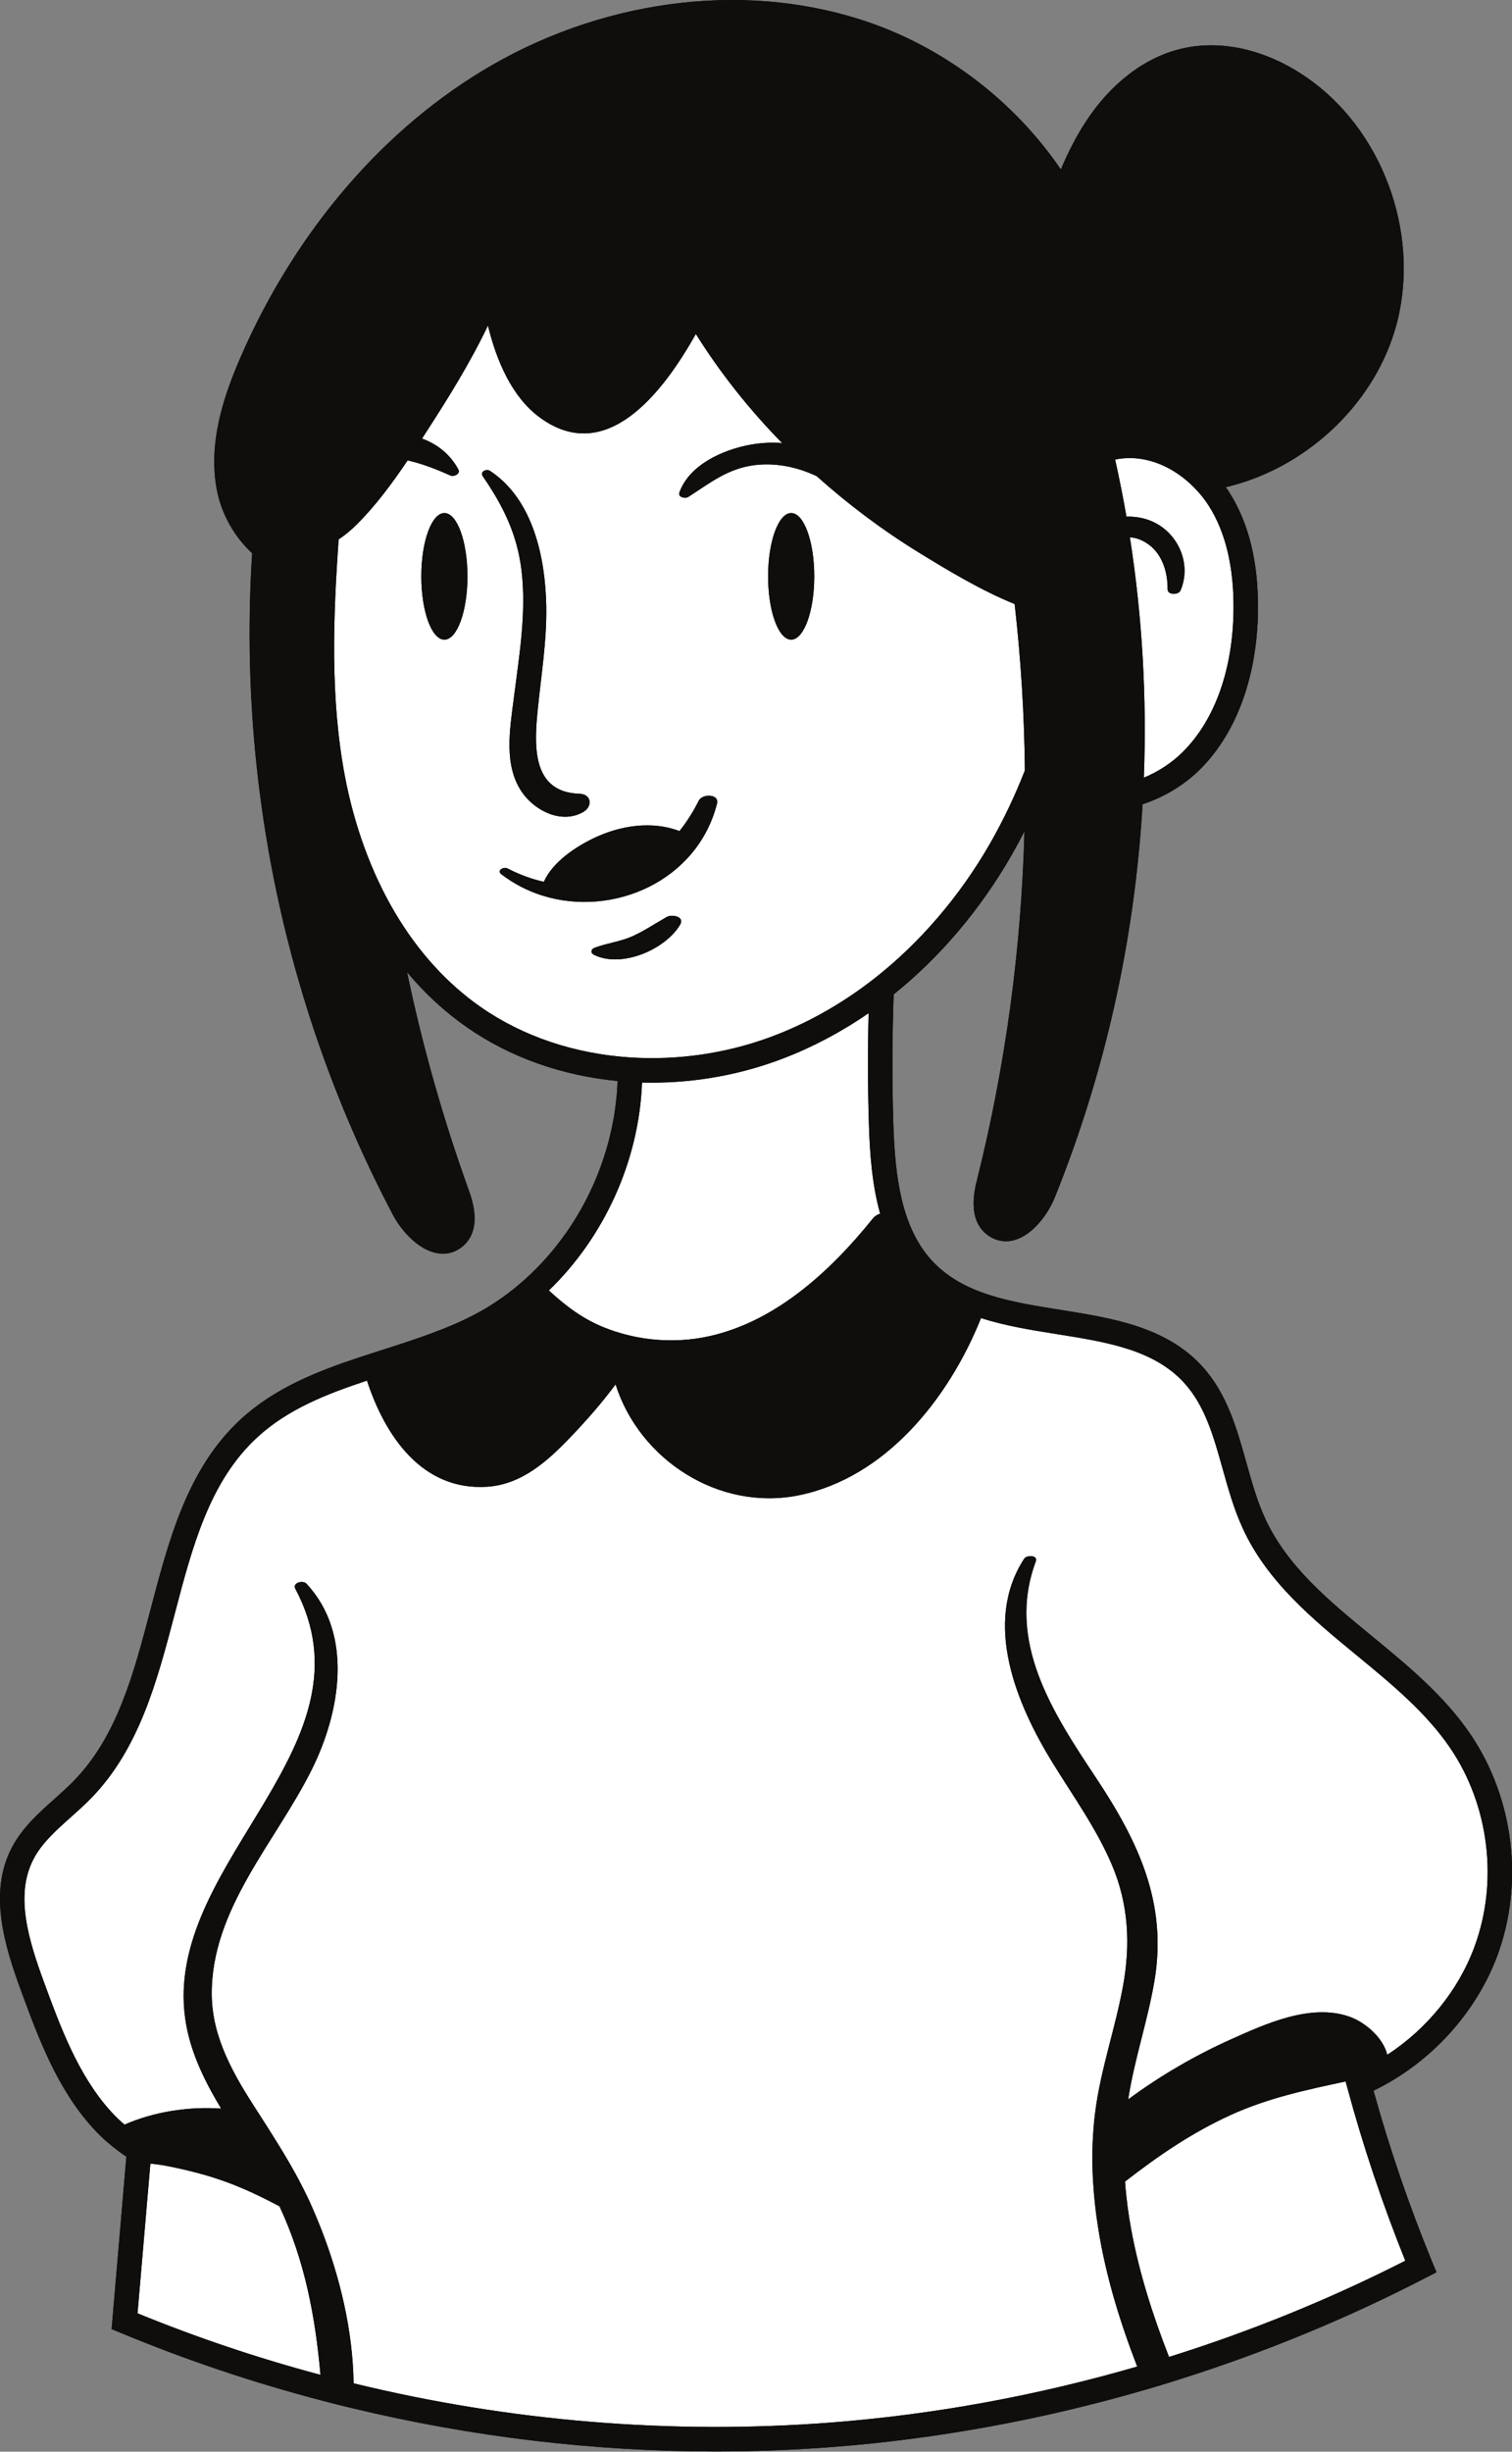
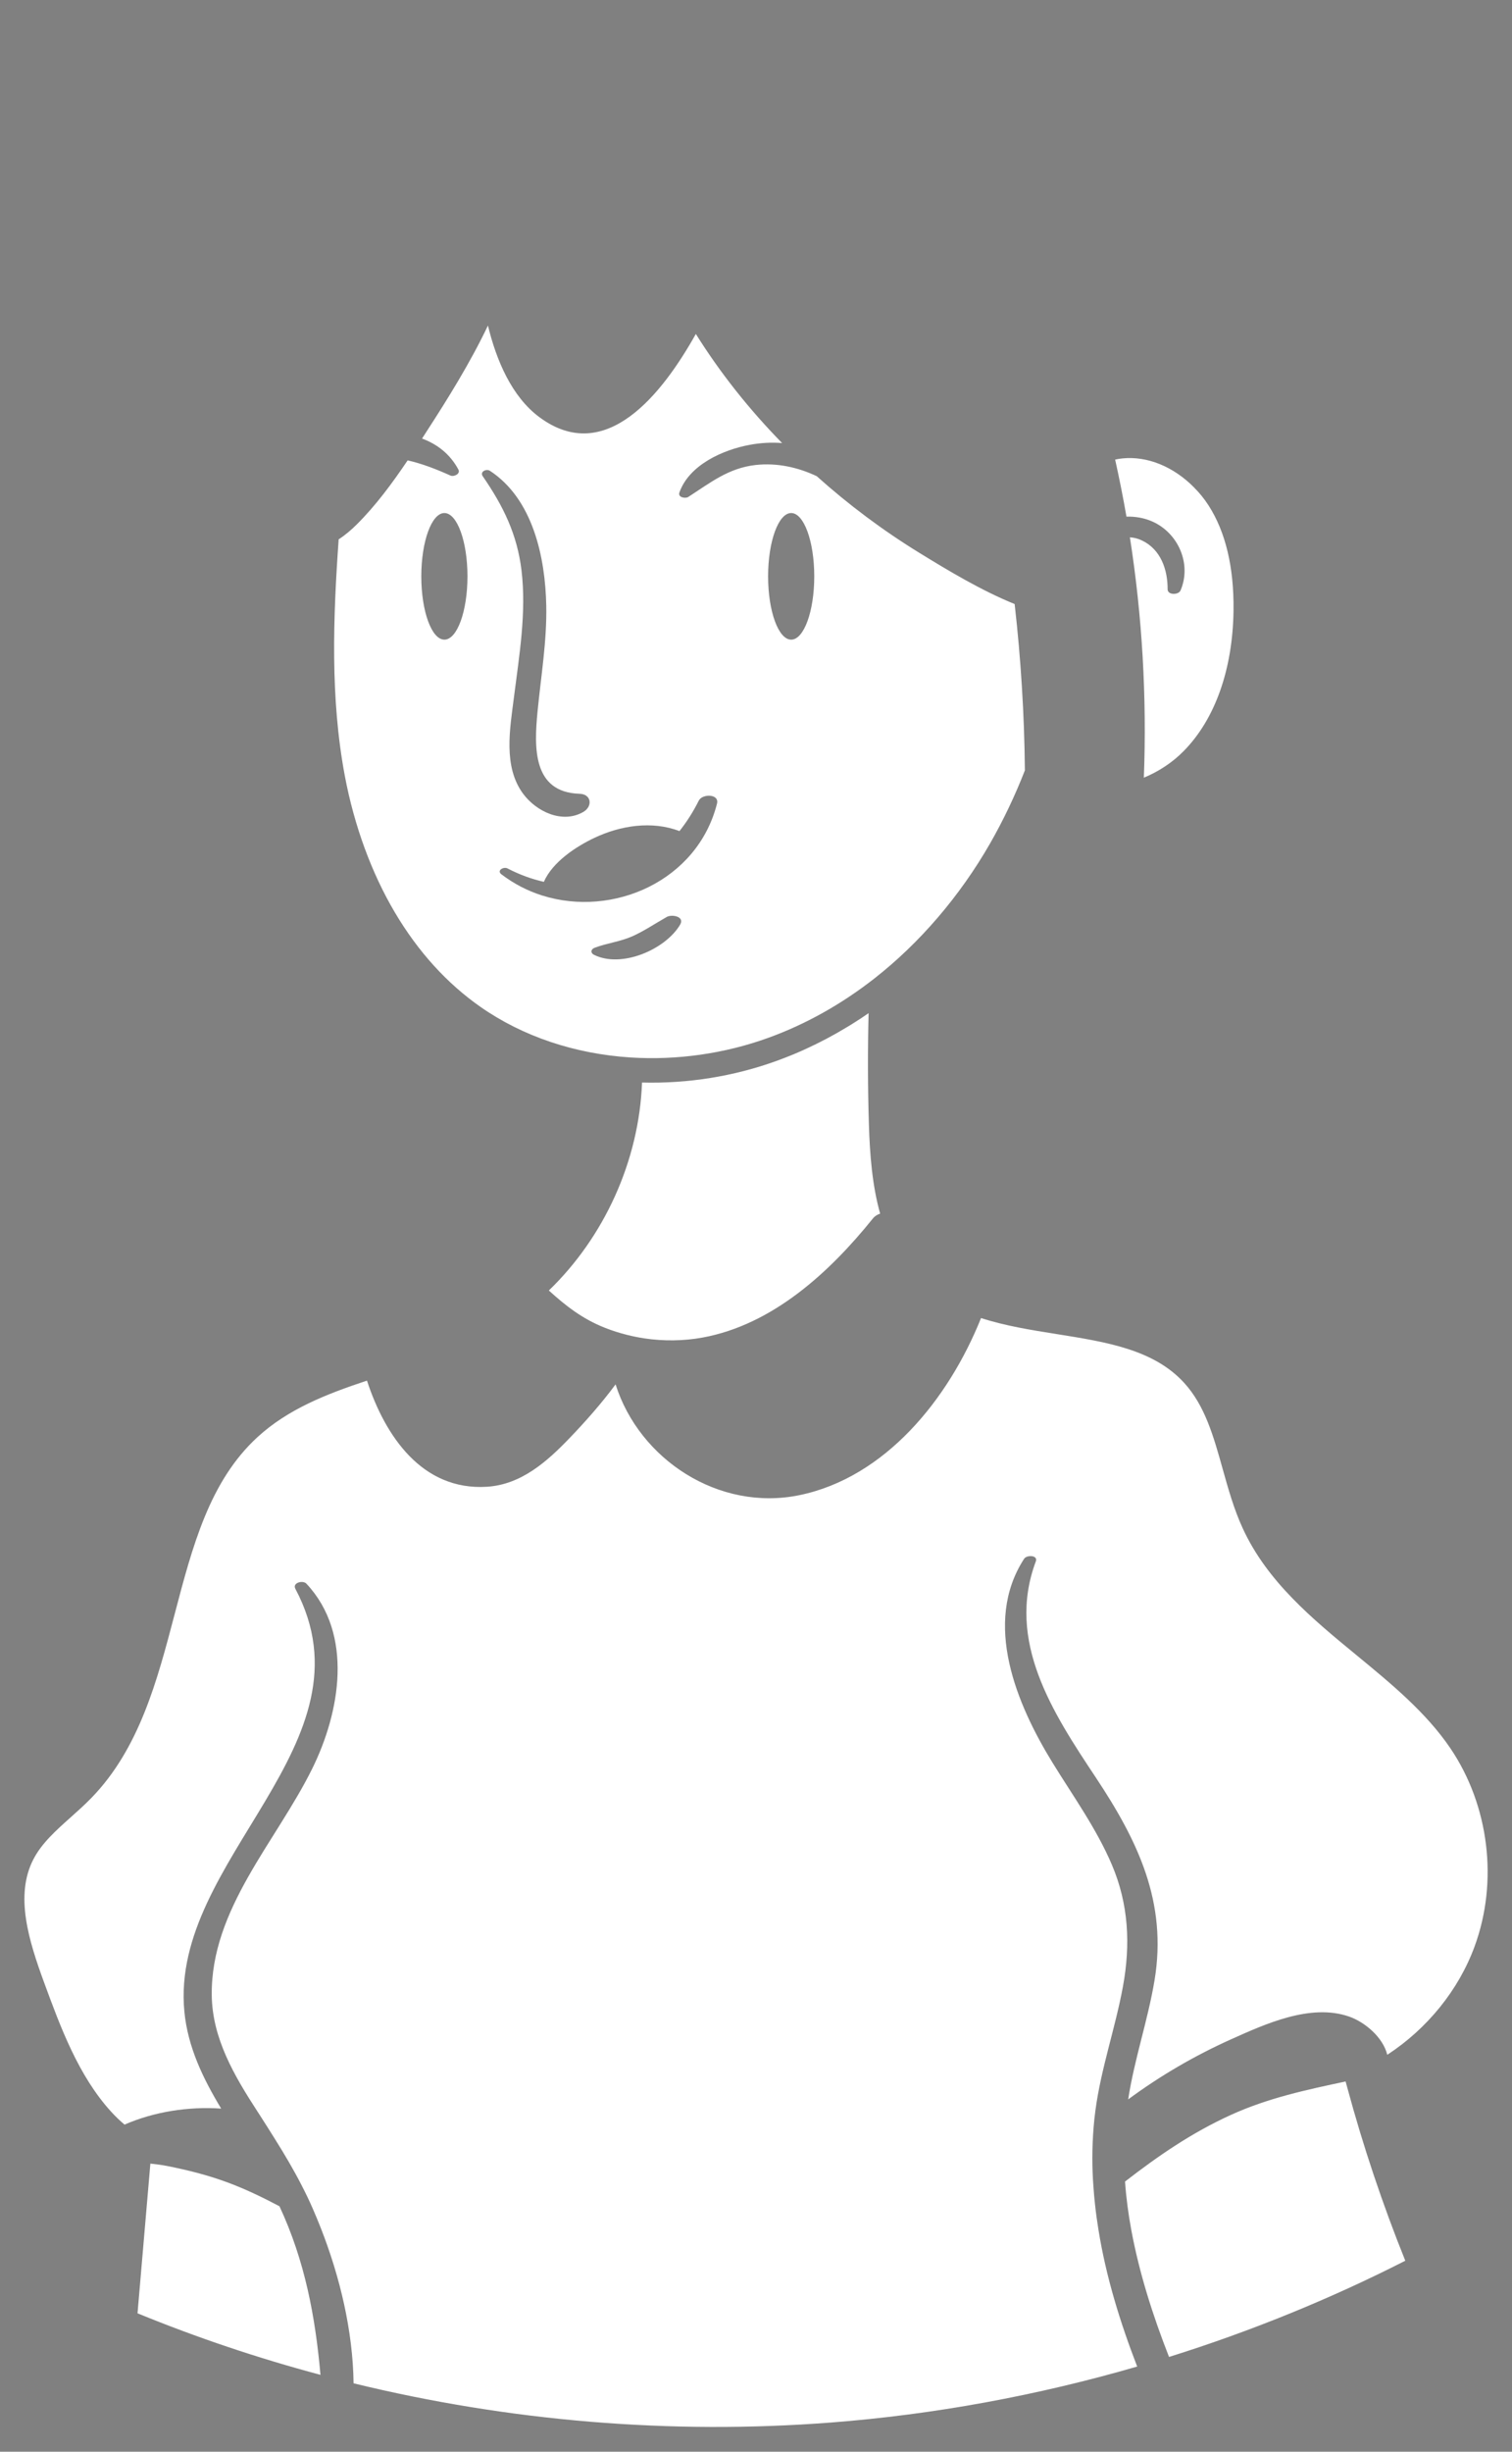
<svg xmlns="http://www.w3.org/2000/svg" height="500.0" preserveAspectRatio="xMidYMid meet" version="1.1" viewBox="0.0 0.0 308.6 500.0" width="308.6" zoomAndPan="magnify">
  <rect x="0.0" y="0.0" width="308.6" height="500.0" fill="#808080" stroke="none" />
  <defs>
    <clipPath id="clip1">
-       <path d="m0 0h308.62v499.95h-308.62z" />
-     </clipPath>
+       </clipPath>
    <clipPath id="clip2">
-       <path d="m0 0h308.62v499.95h-308.62z" />
-     </clipPath>
+       </clipPath>
  </defs>
  <g id="surface1">
    <g clip-path="url(#clip1)" id="change1_1">
-       <path d="m300.17 353.75c-5.35-7.91-12.84-14.07-20.08-20.02-8.94-7.35-17.38-14.28-21.9-24.12-1.63-3.54-2.74-7.53-3.82-11.38-1.94-6.92-3.94-14.06-9.01-19.6-7.38-8.07-18.32-9.81-28.9-11.5-5.09-0.81-10.04-1.6-14.51-3.03-1.59-0.51-3.12-1.1-4.57-1.8-2.44-1.18-4.66-2.67-6.6-4.61-6.86-6.88-8.11-17.82-8.45-28.62-0.27-8.69-0.24-17.52 0.07-26.28 9.43-7.55 17.71-17.32 24.02-28.31 0.92-1.61 1.82-3.27 2.67-4.95-0.64 24.05-3.88 47.91-9.68 71.09-0.51 2.02-2.06 8.18 2.17 11.26 1.65 1.21 3.57 1.56 5.53 1 3.65-1.04 6.75-5.14 8.2-8.74 10.24-25.41 16.26-52.35 17.89-80.12 4.5-1.47 8.68-4.02 11.93-7.31 7.34-7.44 11.47-18.88 11.63-32.22 0.11-9.77-1.88-17.89-5.91-24.16-0.21-0.33-0.43-0.65-0.67-0.971 16.03-3.75 29.9-16.437 34.55-32.129 5.37-18.089-1.73-39.371-16.88-50.601-8.46-6.289-18.21-8.731-26.75-6.688-7.44 1.758-14.35 7.028-19.46 14.829-1.86 2.832-3.5 5.96-5.12 9.789-9.27-13.61-23.12-24.34-38.68-29.828-24.31-8.571-53.28-5.36-77.49 8.589-21.811 12.559-40.01 33.7-51.241 59.508-3.32 7.641-6.871 17.684-4.73 27.662 1.012 4.66 3.562 9.09 7.082 12.34-2.981 46.9 6.93 93.51 28.707 134.88 1.812 3.43 5.301 7.2 9.043 7.86 0.398 0.07 0.797 0.11 1.199 0.11 1.551 0 2.988-0.56 4.211-1.66 3.867-3.5 1.719-9.47 1.008-11.43-5.188-14.41-9.399-29.27-12.551-44.33 3.633 4.35 7.703 8.09 12.152 11.2 8.76 6.12 19.37 9.9 30.82 11-0.54 14.9-7.18 29.3-17.67 39.3-0.79 0.76-1.6 1.49-2.43 2.19-2.81 2.38-5.86 4.45-9.11 6.15-5.801 3.03-12.34 5.12-18.66 7.15-0.11 0.03-0.211 0.07-0.321 0.1-1.429 0.46-2.879 0.92-4.32 1.4-8.719 2.87-17.398 6.28-24.348 12.64-10.882 9.98-14.703 24.53-18.402 38.6-3.519 13.4-6.848 26.07-15.719 35.19-1.23 1.26-2.55 2.44-3.949 3.69-3.273 2.91-6.641 5.92-8.773 10.05-4.719 9.16-1.43 19.93 2.031 29.3 3.402 9.24 7.262 19.72 14.562 27.75 0.567 0.62 1.157 1.23 1.778 1.82 0.64 0.61 1.301 1.2 1.992 1.75 0.187 0.17 0.379 0.32 0.578 0.47 0.809 0.64 1.641 1.25 2.5 1.81l-0.07 0.82-2.938 34.35 1.688 0.7c13.441 5.59 27.269 10.24 41.351 13.91 2.071 0.55 4.149 1.07 6.231 1.56 24.25 5.83 49.169 8.79 74.069 8.79 7.95 0 15.9-0.31 23.83-0.91 21.51-1.66 43.05-5.63 64-11.73 2.18-0.63 4.35-1.29 6.51-1.98 17.48-5.5 34.5-12.5 50.69-20.88l2.04-1.05-0.88-2.12c-4.67-11.36-8.7-23.09-11.97-34.91 11.56-5.59 20.94-15.79 25.32-27.67 5.41-14.73 3.31-31.95-5.49-44.95" fill="#0f0e0c" />
-     </g>
+       </g>
    <g id="change2_1">
      <path d="m296.03 356.55c-4.94-7.31-12.15-13.23-19.12-18.96-8.98-7.38-18.26-15.01-23.26-25.89-1.8-3.9-2.97-8.08-4.1-12.12-1.86-6.65-3.61-12.92-7.88-17.58-6.2-6.78-15.81-8.31-26-9.93-5.21-0.83-10.51-1.67-15.44-3.27-6.68 16.66-19.61 32.52-37.07 36.12-16.42 3.38-32.66-7.25-37.52-22.59-2.89 3.9-6.14 7.57-9.34 10.9-4.63 4.83-9.92 9.55-16.941 9.98-13.218 0.81-20.761-10.35-24.461-21.65-8.359 2.77-16.128 5.83-22.328 11.51-9.8 8.99-13.269 22.2-16.941 36.19-3.531 13.44-7.18 27.34-16.981 37.41-1.347 1.39-2.8 2.68-4.207 3.94-3.05 2.72-5.941 5.3-7.64 8.6-3.793 7.36-0.961 16.52 2.269 25.28 3.239 8.82 6.918 18.81 13.571 26.12 0.859 0.95 1.789 1.85 2.777 2.68 6.031-2.63 13-3.72 19.723-3.27-3.723-6.17-6.821-12.58-7.512-19.79-2.981-31.21 39.48-54.55 22.652-86.22-0.652-1.23 1.539-1.81 2.258-1.04 9.68 10.34 6.879 26.21 1.18 37.74-7.348 14.87-20.68 28.59-20.5 46.14 0.09 8.87 4.629 16.52 9.312 23.74 0.149 0.23 0.297 0.46 0.449 0.69 1.071 1.67 2.129 3.33 3.168 5 1.95 3.11 3.813 6.25 5.481 9.52 0.762 1.47 1.48 2.97 2.152 4.5 0.598 1.37 1.18 2.77 1.739 4.19 3.859 9.87 6.5 20.83 6.648 31.56 31.812 7.75 64.812 10.5 97.392 8 21.02-1.62 42.07-5.48 62.54-11.42-3.49-9.04-6.36-18.3-7.9-27.87-0.27-1.68-0.51-3.36-0.69-5.05-0.14-1.26-0.26-2.52-0.34-3.78-0.15-1.94-0.22-3.88-0.22-5.83 0-2.11 0.09-4.21 0.26-6.31 0.09-1.12 0.21-2.23 0.36-3.35 1.14-8.61 4.07-16.83 5.63-25.35 1.56-8.51 1.16-16.73-2.25-24.76-3.15-7.41-7.91-14-12.11-20.82-7.34-11.92-14.32-28.51-5.82-41.61 0.55-0.84 2.88-0.76 2.39 0.53-6.1 16.3 3.48 30.89 12.23 44.05 8.6 12.94 14.65 25.48 12 41.39-1.37 8.19-4.12 16.08-5.38 24.28 6.53-4.82 13.6-8.94 21.01-12.26 7.08-3.18 16.23-7.33 24.04-4.65 3.28 1.13 6.95 4.26 7.82 7.77 0.02 0 0.04 0 0.06 0.01 8.08-5.28 14.5-13.14 17.77-22.05 4.87-13.24 2.98-28.73-4.93-40.42zm-249.94 88.4c-3.871-1.41-7.879-2.41-11.922-3.21-1.129-0.23-2.297-0.37-3.477-0.5l-2.621 30.53c12.168 4.98 24.649 9.17 37.34 12.55-1.051-11.8-3.152-23.2-8.371-34.38-3.539-1.87-7.148-3.61-10.949-4.99zm228.55-20.46c-7.96 1.7-15.81 3.35-23.48 6.85-7.99 3.64-14.83 8.37-21.54 13.56 0.23 3.3 0.67 6.59 1.27 9.84 1.65 8.9 4.41 17.51 7.71 25.93 16.61-5.2 32.79-11.77 48.22-19.62-4.65-11.54-8.64-23.45-11.87-35.42zm-98.48-217.11c-0.38 0.26-0.75 0.51-1.13 0.74-0.36 0.24-0.72 0.47-1.08 0.69l-0.09 0.06c-0.37 0.23-0.74 0.46-1.11 0.67-2.67 1.62-5.41 3.06-8.2 4.34-0.37 0.17-0.73 0.34-1.11 0.5-0.47 0.21-0.94 0.41-1.42 0.61-0.36 0.15-0.73 0.3-1.09 0.44-0.3 0.12-0.61 0.24-0.92 0.36-0.5 0.2-1.01 0.39-1.52 0.57-8.7 3.15-18.13 4.66-27.45 4.41-0.61 16.04-7.76 31.55-19.02 42.41 3.39 3.08 6.85 5.81 11.48 7.62 1.47 0.58 2.98 1.06 4.51 1.44 1.15 0.29 2.3 0.52 3.47 0.7 3.96 0.59 8.02 0.55 11.96-0.17 14.29-2.63 25.91-13.33 34.72-24.28 0.38-0.48 0.91-0.8 1.48-0.98-1.62-5.75-2.11-12.05-2.3-18.29-0.23-7.47-0.25-15.05-0.06-22.6-0.37 0.26-0.74 0.51-1.12 0.76zm-90.172-89.84c0 7.13 2.11 12.91 4.711 12.91 2.602 0 4.711-5.78 4.711-12.91s-2.109-12.91-4.711-12.91c-2.601 0-4.711 5.78-4.711 12.91zm12.532-20.431c4.17 6.051 7.03 11.821 7.92 19.211 1.04 8.64-0.48 17.44-1.56 26-0.8 6.31-2.21 13.99 1.87 19.53 2.72 3.68 8.03 6.2 12.3 3.74 1.94-1.12 1.71-3.64-0.78-3.71-9.54-0.3-9.28-9.38-8.56-16.74 0.7-7.21 1.93-14.4 1.78-21.66-0.2-9.8-2.7-21.7-11.49-27.46-0.73-0.481-2.109 0.171-1.48 1.089zm22.82 73.751c-3.74 1.77-8.54 4.89-10.34 8.98-2.46-0.55-4.94-1.45-7.41-2.73-0.81-0.42-2.27 0.42-1.26 1.19 2.54 1.94 5.33 3.37 8.24 4.3 0.05 0.03 0.11 0.05 0.17 0.05 14.38 4.5 31.6-2.98 35.6-18.76 0.51-2.02-3-2.05-3.72-0.61-1.13 2.26-2.45 4.34-3.94 6.21-5.61-2.14-12-1.15-17.34 1.37zm14.75 16.14c-2.36 1.33-4.61 2.87-7.08 3.97-2.48 1.09-5.17 1.37-7.68 2.33-0.74 0.28-0.84 1.05-0.12 1.41 5.61 2.82 14.59-1.05 17.6-6.13 1.01-1.7-1.71-2.15-2.72-1.58zm20.68-69.46c0 7.13 2.11 12.91 4.71 12.91s4.71-5.78 4.71-12.91-2.11-12.91-4.71-12.91-4.71 5.78-4.71 12.91zm-86.399 40.65c-2.98-15.86-2.383-32.19-1.25-48.2 1.348-0.87 2.598-1.94 3.719-3.06 3.89-3.87 7.238-8.418 10.359-13.039 2.879 0.648 5.781 1.757 8.75 3.097 0.68 0.301 2.082-0.347 1.61-1.226-1.68-3.141-4.321-5.184-7.418-6.321 0.277-0.441 0.57-0.882 0.847-1.32 4.371-6.742 8.953-14.082 12.602-21.73 1.7 7.05 4.85 14.507 10.5 18.687 13.55 10.043 25.12-4.828 31.93-16.969 4.98 7.95 10.87 15.371 17.61 22.25-2.17-0.179-4.4-0.05-6.61 0.36-5.48 1.011-12.39 4.101-14.36 9.741-0.34 0.98 1.23 1.27 1.81 0.89 4.51-2.901 8.2-5.901 13.77-6.522 4.34-0.469 8.57 0.453 12.45 2.281 6.52 5.841 13.57 11.111 21.04 15.691 5.88 3.61 12.52 7.61 19.36 10.39 1.28 11.26 1.98 22.59 2.09 33.92-2.02 5.18-4.41 10.19-7.1 14.89-6.19 10.79-14.38 20.33-23.67 27.59-6.74 5.26-14.01 9.32-21.62 12.07-8.87 3.21-18.57 4.6-28.05 4-11.44-0.73-22.03-4.29-30.65-10.3-6.871-4.8-12.762-11.28-17.492-19.27-4.77-8.05-8.309-17.7-10.227-27.9zm159.54-52.83c-0.68-3.89-1.45-7.77-2.31-11.63 0.51-0.109 1.01-0.199 1.5-0.242 5.07-0.508 10.41 1.66 14.63 5.942l0.01 0.019c1.08 1.071 2.06 2.291 2.91 3.601 3.49 5.42 5.21 12.61 5.11 21.38-0.14 12.04-3.76 22.26-10.19 28.76-2.25 2.29-5.06 4.15-8.11 5.41 0.62-16.49-0.33-32.9-2.85-49.02 0.83 0.05 1.67 0.25 2.5 0.66 3.83 1.84 5.22 5.98 5.2 9.93-0.01 1.23 2.22 1.19 2.63 0.26 2.33-5.41-0.46-11.77-5.81-14.1-1.59-0.7-3.4-1.02-5.22-0.97" fill="#fff" />
    </g>
    <g clip-path="url(#clip2)" id="change1_2">
-       <path d="m95.41 117.54c0 7.13-2.109 12.91-4.711 12.91-2.601 0-4.711-5.78-4.711-12.91s2.11-12.91 4.711-12.91c2.602 0 4.711 5.78 4.711 12.91zm11.03-1.22c-0.89-7.39-3.75-13.16-7.92-19.211-0.629-0.918 0.75-1.57 1.48-1.089 8.79 5.76 11.29 17.66 11.49 27.46 0.15 7.26-1.08 14.45-1.78 21.66-0.72 7.36-0.98 16.44 8.56 16.74 2.49 0.07 2.72 2.59 0.78 3.71-4.27 2.46-9.58-0.06-12.3-3.74-4.08-5.54-2.67-13.22-1.87-19.53 1.08-8.56 2.6-17.36 1.56-26zm4.3 66.33c-0.06 0-0.12-0.02-0.17-0.05-2.91-0.93-5.7-2.36-8.24-4.3-1.01-0.77 0.45-1.61 1.26-1.19 2.47 1.28 4.95 2.18 7.41 2.73 1.8-4.09 6.6-7.21 10.34-8.98 5.34-2.52 11.73-3.51 17.34-1.37 1.49-1.87 2.81-3.95 3.94-6.21 0.72-1.44 4.23-1.41 3.72 0.61-4 15.78-21.22 23.26-35.6 18.76zm10.47 12.06c-0.72-0.36-0.62-1.13 0.12-1.41 2.51-0.96 5.2-1.24 7.68-2.33 2.47-1.1 4.72-2.64 7.08-3.97 1.01-0.57 3.73-0.12 2.72 1.58-3.01 5.08-11.99 8.95-17.6 6.13zm35.56-77.17c0-7.13 2.11-12.91 4.71-12.91s4.71 5.78 4.71 12.91-2.11 12.91-4.71 12.91-4.71-5.78-4.71-12.91zm144.19 279.43c-3.27 8.91-9.69 16.77-17.77 22.05-0.02-0.01-0.04-0.01-0.06-0.01-0.87-3.51-4.54-6.64-7.82-7.77-7.81-2.68-16.96 1.47-24.04 4.65-7.41 3.32-14.48 7.44-21.01 12.26 1.26-8.2 4.01-16.09 5.38-24.28 2.65-15.91-3.4-28.45-12-41.39-8.75-13.16-18.33-27.75-12.23-44.05 0.49-1.29-1.84-1.37-2.39-0.53-8.5 13.1-1.52 29.69 5.82 41.61 4.2 6.82 8.96 13.41 12.11 20.82 3.41 8.03 3.81 16.25 2.25 24.76-1.56 8.52-4.49 16.74-5.63 25.35-0.15 1.12-0.27 2.23-0.36 3.35-0.17 2.1-0.26 4.2-0.26 6.31 0 1.95 0.07 3.89 0.22 5.83 0.08 1.26 0.2 2.52 0.34 3.78 0.18 1.69 0.42 3.37 0.69 5.05 1.54 9.57 4.41 18.83 7.9 27.87-20.47 5.94-41.52 9.8-62.54 11.42-32.58 2.5-65.58-0.25-97.392-8-0.148-10.73-2.789-21.69-6.648-31.56-0.559-1.42-1.141-2.82-1.739-4.19-0.672-1.53-1.39-3.03-2.152-4.5-1.668-3.27-3.531-6.41-5.481-9.52-1.039-1.67-2.097-3.33-3.168-5-0.152-0.23-0.3-0.46-0.449-0.69-4.683-7.22-9.222-14.87-9.312-23.74-0.18-17.55 13.152-31.27 20.5-46.14 5.699-11.53 8.5-27.4-1.18-37.74-0.719-0.77-2.91-0.19-2.258 1.04 16.828 31.67-25.633 55.01-22.652 86.22 0.691 7.21 3.789 13.62 7.512 19.79-6.723-0.45-13.692 0.64-19.723 3.27-0.988-0.83-1.918-1.73-2.777-2.68-6.653-7.31-10.332-17.3-13.571-26.12-3.23-8.76-6.062-17.92-2.269-25.28 1.699-3.3 4.59-5.88 7.64-8.6 1.407-1.26 2.86-2.55 4.207-3.94 9.801-10.07 13.45-23.97 16.981-37.41 3.672-13.99 7.141-27.2 16.941-36.19 6.2-5.68 13.969-8.74 22.328-11.51 3.7 11.3 11.243 22.46 24.461 21.65 7.021-0.43 12.311-5.15 16.941-9.98 3.2-3.33 6.45-7 9.34-10.9 4.86 15.34 21.1 25.97 37.52 22.59 17.46-3.6 30.39-19.46 37.07-36.12 4.93 1.6 10.23 2.44 15.44 3.27 10.19 1.62 19.8 3.15 26 9.93 4.27 4.66 6.02 10.93 7.88 17.58 1.13 4.04 2.3 8.22 4.1 12.12 5 10.88 14.28 18.51 23.26 25.89 6.97 5.73 14.18 11.65 19.12 18.96 7.91 11.69 9.8 27.18 4.93 40.42zm-14.14 64.08c-15.43 7.85-31.61 14.42-48.22 19.62-3.3-8.42-6.06-17.03-7.71-25.93-0.6-3.25-1.04-6.54-1.27-9.84 6.71-5.19 13.55-9.92 21.54-13.56 7.67-3.5 15.52-5.15 23.48-6.85l0.31 1.14c3.23 11.97 7.22 23.88 11.87 35.42zm-258.75 10.72l2.621-30.53c1.18 0.13 2.348 0.27 3.477 0.5 4.043 0.8 8.051 1.8 11.922 3.21 3.801 1.38 7.41 3.12 10.949 4.99 5.219 11.18 7.32 22.58 8.371 34.38-12.691-3.38-25.172-7.57-37.34-12.55zm102.97-251c9.32 0.25 18.75-1.26 27.45-4.41 0.51-0.18 1.02-0.37 1.52-0.57 0.31-0.12 0.62-0.24 0.92-0.36 0.36-0.14 0.73-0.29 1.09-0.44 0.48-0.2 0.95-0.4 1.42-0.61 0.38-0.16 0.74-0.33 1.11-0.5 2.79-1.28 5.53-2.72 8.2-4.34 0.37-0.21 0.74-0.44 1.11-0.67l0.09-0.06c0.36-0.22 0.72-0.45 1.08-0.69 0.38-0.23 0.75-0.48 1.13-0.74 0.38-0.25 0.75-0.5 1.12-0.76-0.19 7.55-0.17 15.13 0.06 22.6 0.19 6.24 0.68 12.54 2.3 18.29-0.57 0.18-1.1 0.5-1.48 0.98-8.81 10.95-20.43 21.65-34.72 24.28-3.94 0.72-8 0.76-11.96 0.17-1.17-0.18-2.32-0.41-3.47-0.7-1.53-0.38-3.04-0.86-4.51-1.44-4.63-1.81-8.09-4.54-11.48-7.62 11.26-10.86 18.41-26.37 19.02-42.41zm-32.95-15.41c-6.871-4.8-12.762-11.28-17.492-19.27-4.77-8.05-8.309-17.7-10.227-27.9-2.98-15.86-2.383-32.19-1.25-48.2 1.348-0.87 2.598-1.94 3.719-3.06 3.89-3.87 7.238-8.418 10.359-13.039 2.879 0.648 5.781 1.757 8.75 3.097 0.68 0.301 2.082-0.347 1.61-1.226-1.68-3.141-4.321-5.184-7.418-6.321 0.277-0.441 0.57-0.882 0.847-1.32 4.371-6.742 8.953-14.082 12.602-21.73 1.7 7.05 4.85 14.507 10.5 18.687 13.55 10.043 25.12-4.828 31.93-16.969 4.98 7.95 10.87 15.371 17.61 22.25-2.17-0.179-4.4-0.05-6.61 0.36-5.48 1.011-12.39 4.101-14.36 9.741-0.34 0.98 1.23 1.27 1.81 0.89 4.51-2.901 8.2-5.901 13.77-6.522 4.34-0.469 8.57 0.453 12.45 2.281 6.52 5.841 13.57 11.111 21.04 15.691 5.88 3.61 12.52 7.61 19.36 10.39 1.28 11.26 1.98 22.59 2.09 33.92-2.02 5.18-4.41 10.19-7.1 14.89-6.19 10.79-14.38 20.33-23.67 27.59-6.74 5.26-14.01 9.32-21.62 12.07-8.87 3.21-18.57 4.6-28.05 4-11.44-0.73-22.03-4.29-30.65-10.3zm153.67-80.93c-0.14 12.04-3.76 22.26-10.19 28.76-2.25 2.29-5.06 4.15-8.11 5.41 0.62-16.49-0.33-32.9-2.85-49.02 0.83 0.05 1.67 0.25 2.5 0.66 3.83 1.84 5.22 5.98 5.2 9.93-0.01 1.23 2.22 1.19 2.63 0.26 2.33-5.41-0.46-11.77-5.81-14.1-1.59-0.7-3.4-1.02-5.22-0.97-0.68-3.89-1.45-7.77-2.31-11.63 0.51-0.109 1.01-0.199 1.5-0.242 5.07-0.508 10.41 1.66 14.63 5.942l0.01 0.019c1.08 1.071 2.06 2.291 2.91 3.601 3.49 5.42 5.21 12.61 5.11 21.38zm48.41 229.32c-5.35-7.91-12.84-14.07-20.08-20.02-8.94-7.35-17.38-14.28-21.9-24.12-1.63-3.54-2.74-7.53-3.82-11.38-1.94-6.92-3.94-14.06-9.01-19.6-7.38-8.07-18.32-9.81-28.9-11.5-5.09-0.81-10.04-1.6-14.51-3.03-1.59-0.51-3.12-1.1-4.57-1.8-2.44-1.18-4.66-2.67-6.6-4.61-6.86-6.88-8.11-17.82-8.45-28.62-0.27-8.69-0.24-17.52 0.07-26.28 9.43-7.55 17.71-17.32 24.02-28.31 0.92-1.61 1.82-3.27 2.67-4.95-0.64 24.05-3.88 47.91-9.68 71.09-0.51 2.02-2.06 8.18 2.17 11.26 1.65 1.21 3.57 1.56 5.53 1 3.65-1.04 6.75-5.14 8.2-8.74 10.24-25.41 16.26-52.35 17.89-80.12 4.5-1.47 8.68-4.02 11.93-7.31 7.34-7.44 11.47-18.88 11.63-32.22 0.11-9.77-1.88-17.89-5.91-24.16-0.21-0.33-0.43-0.65-0.67-0.971 16.03-3.75 29.9-16.437 34.55-32.129 5.37-18.089-1.73-39.371-16.88-50.601-8.46-6.289-18.21-8.731-26.75-6.688-7.44 1.758-14.35 7.028-19.46 14.829-1.86 2.832-3.5 5.96-5.12 9.789-9.27-13.61-23.12-24.34-38.68-29.828-24.31-8.571-53.28-5.36-77.49 8.589-21.811 12.559-40.01 33.7-51.241 59.508-3.32 7.641-6.871 17.684-4.73 27.662 1.012 4.66 3.562 9.09 7.082 12.34-2.981 46.9 6.93 93.51 28.707 134.88 1.812 3.43 5.301 7.2 9.043 7.86 0.398 0.07 0.797 0.11 1.199 0.11 1.551 0 2.988-0.56 4.211-1.66 3.867-3.5 1.719-9.47 1.008-11.43-5.188-14.41-9.399-29.27-12.551-44.33 3.633 4.35 7.703 8.09 12.152 11.2 8.76 6.12 19.37 9.9 30.82 11-0.54 14.9-7.18 29.3-17.67 39.3-0.79 0.76-1.6 1.49-2.43 2.19-2.81 2.38-5.86 4.45-9.11 6.15-5.801 3.03-12.34 5.12-18.66 7.15-0.11 0.03-0.211 0.07-0.321 0.1-1.429 0.46-2.879 0.92-4.32 1.4-8.719 2.87-17.398 6.28-24.348 12.64-10.882 9.98-14.703 24.53-18.402 38.6-3.519 13.4-6.848 26.07-15.719 35.19-1.23 1.26-2.55 2.44-3.949 3.69-3.273 2.91-6.641 5.92-8.773 10.05-4.719 9.16-1.43 19.93 2.031 29.3 3.402 9.24 7.262 19.72 14.562 27.75 0.567 0.62 1.157 1.23 1.778 1.82 0.64 0.61 1.301 1.2 1.992 1.75 0.187 0.17 0.379 0.32 0.578 0.47 0.809 0.64 1.641 1.25 2.5 1.81l-0.07 0.82-2.938 34.35 1.688 0.7c13.441 5.59 27.269 10.24 41.351 13.91 2.071 0.55 4.149 1.07 6.231 1.56 24.25 5.83 49.169 8.79 74.069 8.79 7.95 0 15.9-0.31 23.83-0.91 21.51-1.66 43.05-5.63 64-11.73 2.18-0.63 4.35-1.29 6.51-1.98 17.48-5.5 34.5-12.5 50.69-20.88l2.04-1.05-0.88-2.12c-4.67-11.36-8.7-23.09-11.97-34.91 11.56-5.59 20.94-15.79 25.32-27.67 5.41-14.73 3.31-31.95-5.49-44.95" fill="#0f0e0c" />
-     </g>
+       </g>
  </g>
</svg>